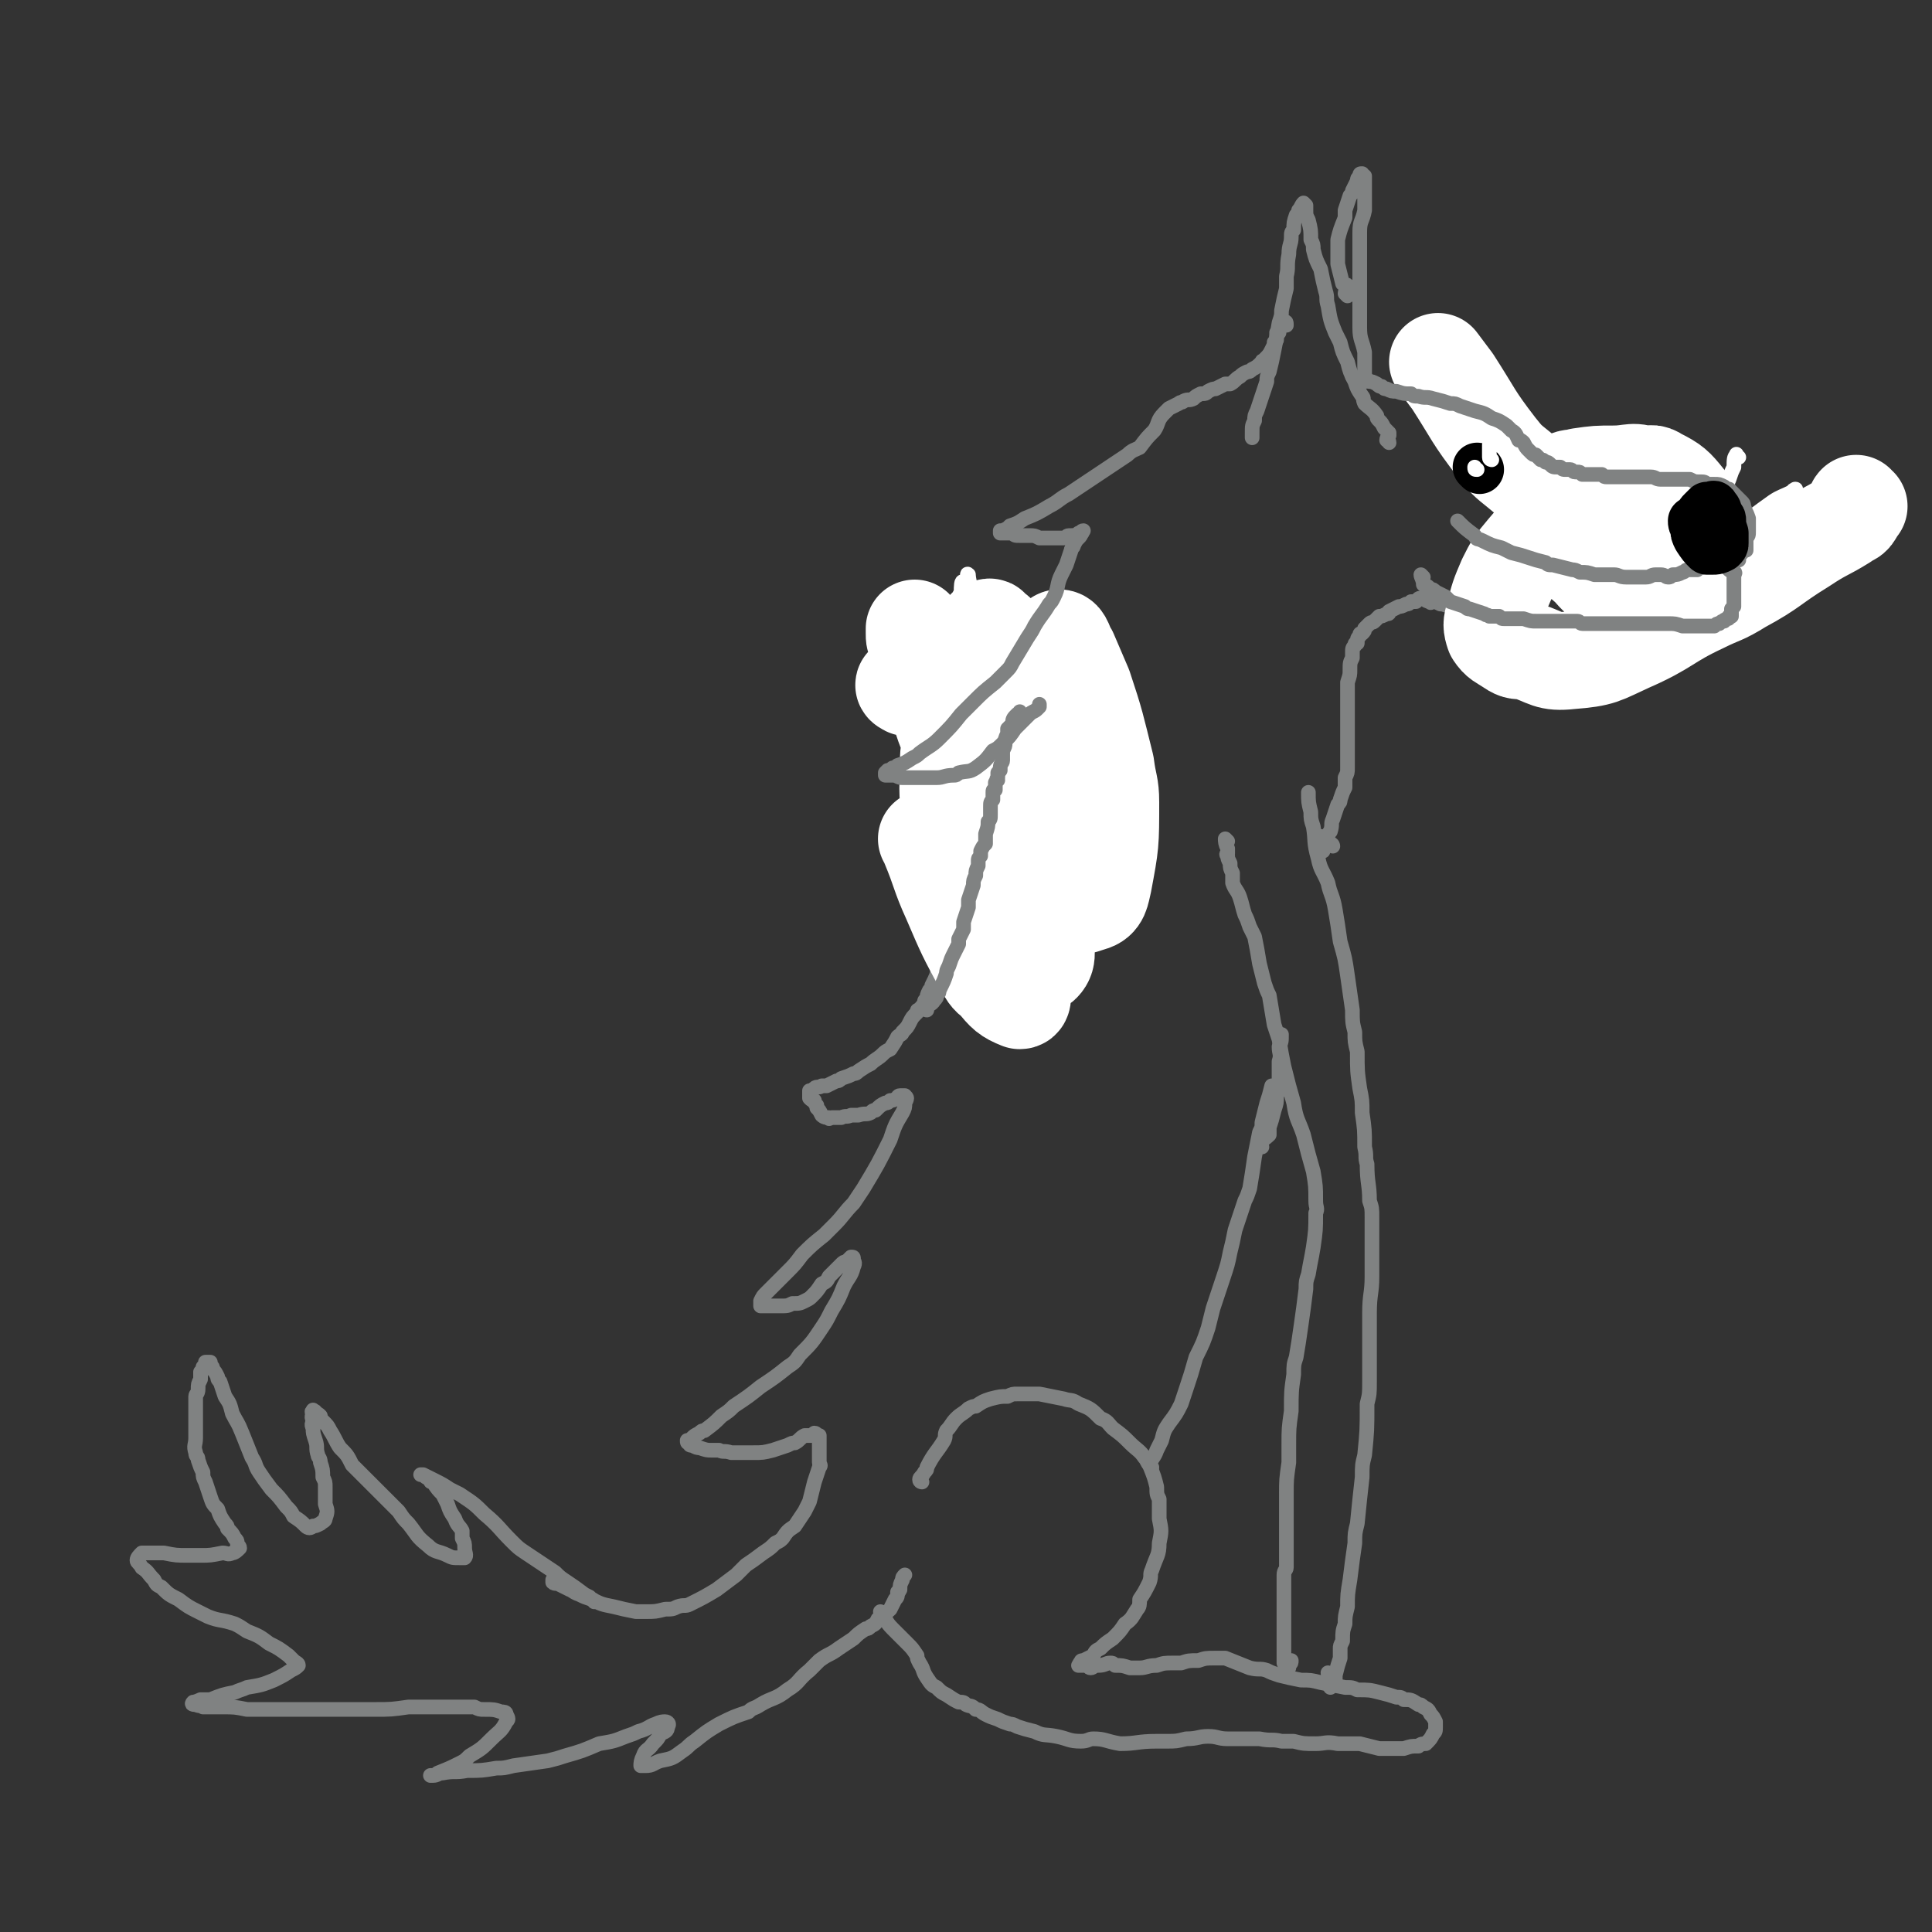
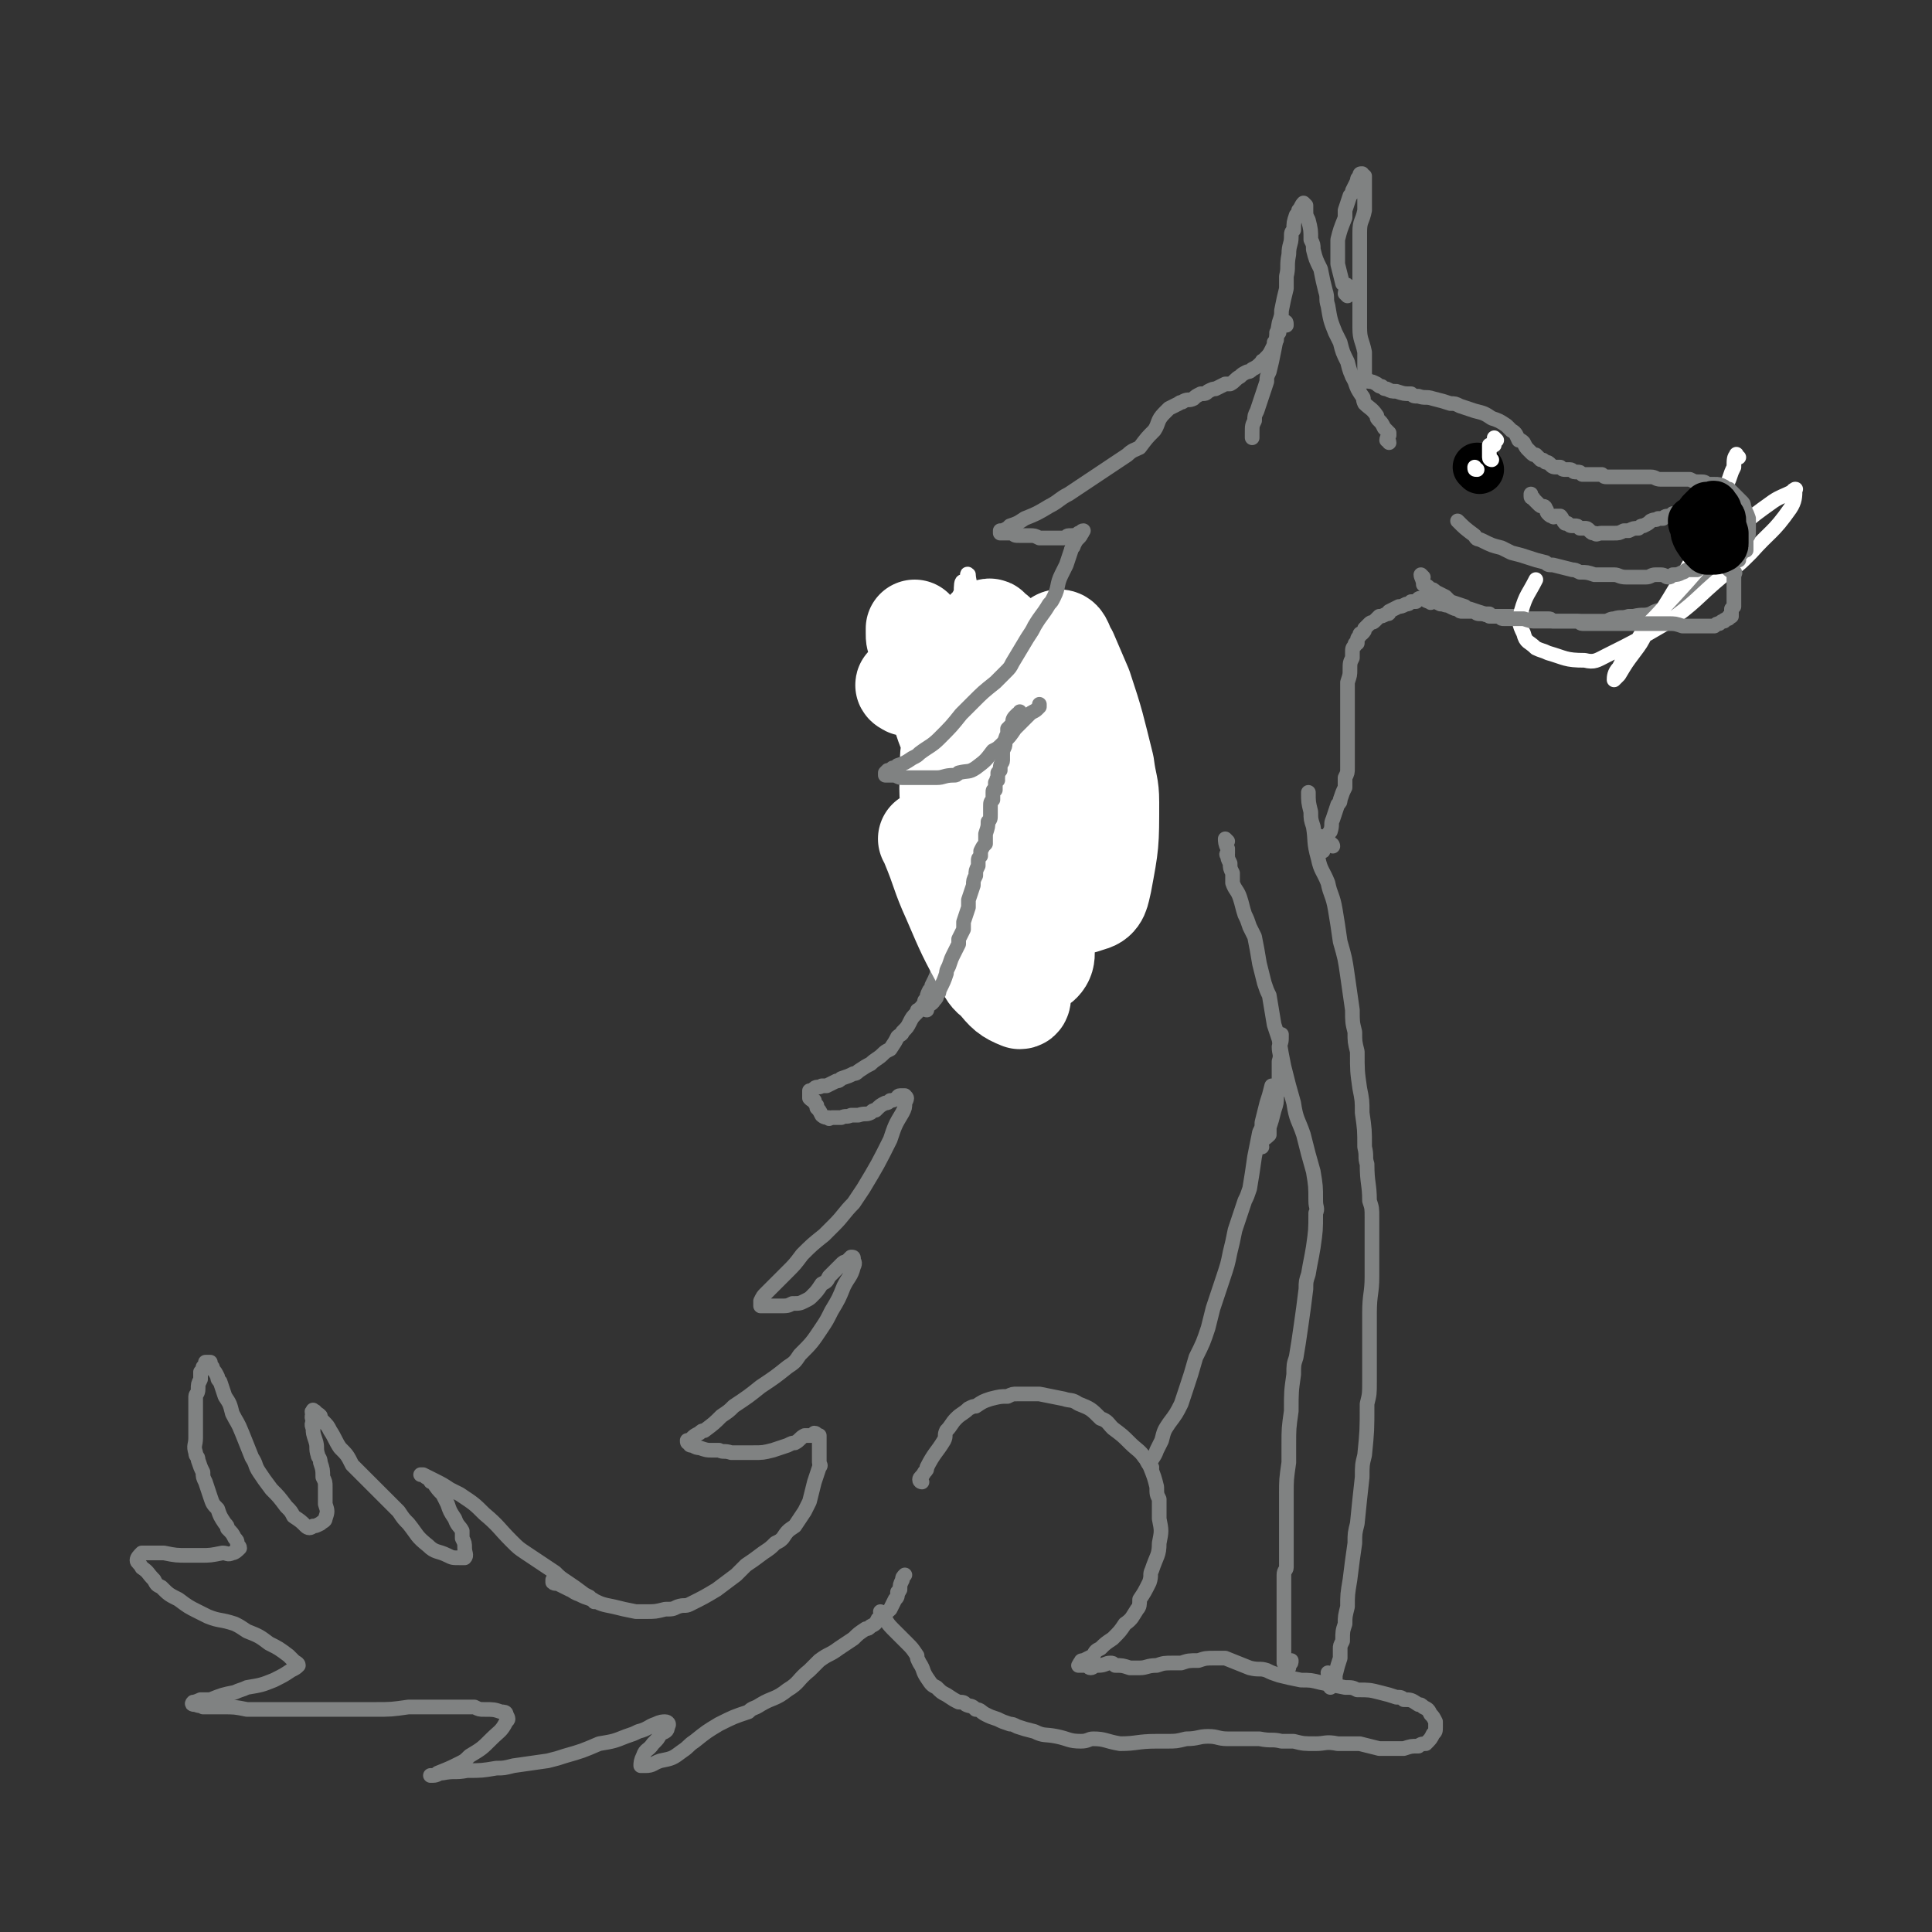
<svg xmlns="http://www.w3.org/2000/svg" viewBox="0 0 790 790" version="1.1">
  <rect x="0" y="0" width="790" height="790" fill="#333333" stroke="none" />
  <g fill="none" stroke="#808282" stroke-width="6" stroke-linecap="round" stroke-linejoin="round">
    <path d="M447,354c0,0 -1,0 -1,-1 0,-1 1,-1 1,-2 0,0 0,0 0,-1 -1,0 -1,0 -2,-1 0,-1 0,-1 -1,-2 0,-1 0,-1 -1,-2 -1,-2 -1,-2 -1,-5 -2,-4 -2,-4 -3,-7 -1,-2 -1,-2 -1,-4 -2,-3 -2,-3 -4,-6 -1,-1 0,-2 -1,-3 -2,-5 -2,-5 -4,-9 -1,-2 -1,-2 -2,-5 -2,-4 -2,-4 -4,-8 -2,-3 -2,-3 -4,-6 -1,-3 -1,-3 -2,-6 -1,-4 -1,-4 -3,-8 0,-1 0,-1 0,-3 -1,-1 -1,-1 -2,-3 0,0 0,-1 0,0 0,0 0,0 0,1 0,1 0,1 0,2 0,1 0,1 0,3 0,1 0,1 0,2 1,3 1,2 2,5 0,1 0,1 0,2 0,4 0,4 1,7 0,3 0,3 0,5 0,4 1,4 1,8 0,4 0,4 1,8 0,2 0,2 0,5 0,5 0,5 0,10 0,5 -1,5 -1,9 -1,2 -1,2 -1,5 0,5 0,5 -1,10 0,3 0,3 0,5 -1,4 -1,4 -1,9 -1,3 0,3 -1,6 -1,1 -1,1 -1,2 -1,1 -1,1 -1,1 " />
    <path d="M417,351c0,0 -1,-1 -1,-1 -1,1 -1,2 -2,3 0,0 0,0 0,1 0,0 0,0 0,1 -1,0 -1,0 -1,0 -1,1 -1,1 -1,2 -1,1 -1,1 -1,1 -2,2 -1,2 -3,3 0,1 0,1 -1,2 -2,2 -2,2 -3,4 -2,1 -2,1 -3,2 -1,1 -1,1 -2,2 -2,2 -2,2 -3,3 -1,1 -1,1 -1,2 -2,1 -2,1 -3,2 -1,2 -1,2 -2,3 0,1 0,1 -1,2 -1,1 -1,1 -2,3 -1,1 -1,2 -1,3 -1,3 -1,3 -2,6 -1,4 -1,4 -3,8 0,1 0,1 -1,2 -1,2 -1,2 -1,4 -1,0 -1,0 -1,1 -1,2 -1,1 -2,3 -1,0 -1,0 -1,1 -2,2 -2,2 -3,4 -1,2 -1,2 -3,4 0,1 -1,1 -2,2 -1,2 -1,2 -3,5 -2,1 -2,1 -3,2 -2,2 -3,2 -5,4 -2,1 -2,1 -5,3 -1,1 -1,1 -2,1 -2,1 -2,1 -5,2 -1,1 -1,1 -2,1 -2,1 -2,1 -4,2 -1,0 -1,0 -2,0 -1,1 -2,0 -3,1 -1,1 -1,1 -2,1 0,0 0,1 0,1 0,0 0,0 0,1 0,1 0,1 0,1 1,1 1,1 2,1 0,1 0,1 1,2 0,0 0,0 0,1 1,1 1,1 2,3 1,1 2,1 3,1 0,1 0,0 1,0 2,0 2,0 4,0 2,-1 2,0 4,-1 2,0 2,0 3,0 3,-1 3,0 5,-1 1,-1 1,-1 2,-1 2,-2 2,-2 4,-3 1,0 1,0 2,-1 1,0 1,0 3,-1 0,0 0,-1 1,-1 1,0 1,0 2,0 0,-1 0,-1 0,0 1,1 1,1 0,3 0,2 0,2 -1,4 -3,5 -3,5 -5,11 -5,10 -5,10 -11,20 -2,3 -2,3 -4,6 -4,4 -4,5 -8,9 -2,2 -2,2 -4,4 -5,4 -5,4 -9,8 -3,4 -3,4 -6,7 -2,2 -2,2 -3,3 -2,2 -2,2 -4,4 -1,1 -1,1 -2,2 -1,1 -1,1 -2,3 0,1 0,1 0,1 0,0 0,1 0,1 1,0 1,0 2,0 1,0 1,0 2,0 2,0 2,0 4,0 3,0 3,0 5,-1 3,0 3,0 5,-1 2,-1 2,-1 3,-2 2,-2 2,-2 4,-5 2,-1 2,-1 3,-3 2,-2 2,-2 5,-5 1,-1 1,-1 2,-1 1,-1 1,-1 2,-2 1,0 1,0 1,1 0,1 1,1 0,3 -1,4 -2,4 -4,8 -2,5 -2,5 -5,10 -2,4 -2,4 -4,7 -4,6 -4,6 -9,11 -2,3 -2,3 -5,5 -5,4 -5,4 -11,8 -5,4 -5,4 -11,8 -2,2 -2,2 -5,4 -3,3 -3,3 -7,6 -1,0 -1,0 -2,1 -2,1 -2,1 -3,2 -1,1 -1,1 -2,1 0,1 0,1 1,1 0,1 0,1 1,1 2,1 2,1 3,1 3,1 3,1 5,1 1,0 1,0 3,0 2,1 2,0 5,1 3,0 3,0 6,0 2,0 2,0 3,0 4,0 4,0 8,-1 3,-1 3,-1 6,-2 2,-1 2,-1 3,-1 2,-1 2,-2 4,-3 2,0 2,0 3,0 1,0 1,-1 1,-1 1,0 1,1 1,1 1,0 1,0 1,0 0,1 0,1 0,2 0,0 0,0 0,1 0,1 0,2 0,3 0,1 0,1 0,2 0,1 0,1 0,3 0,1 1,1 0,2 -1,3 -1,3 -2,6 -1,4 -1,4 -2,8 -1,2 -1,2 -2,4 -2,3 -2,3 -4,6 -3,2 -3,2 -5,5 -1,1 -1,1 -3,2 -2,2 -2,2 -5,4 -4,3 -4,3 -7,5 -2,2 -2,2 -4,4 -4,3 -4,3 -8,6 -5,3 -5,3 -11,6 -2,1 -2,0 -5,1 -2,1 -2,1 -5,1 -4,1 -4,1 -8,1 -2,0 -2,0 -4,0 -5,-1 -5,-1 -9,-2 -5,-1 -5,-1 -9,-3 -3,-1 -3,-1 -5,-2 -3,-1 -3,-2 -6,-3 -1,-1 -1,-1 -3,-2 -1,-1 -1,-1 -2,-1 0,0 0,1 0,1 1,1 2,0 3,1 2,1 2,1 4,2 2,0 2,0 4,1 2,1 2,1 4,2 0,0 0,0 1,1 1,0 1,1 1,1 0,0 0,-1 -1,-1 -1,-1 -1,-1 -3,-2 -4,-3 -4,-3 -7,-5 -3,-2 -3,-2 -5,-4 -6,-4 -6,-4 -12,-8 -3,-2 -3,-2 -6,-5 -5,-5 -5,-6 -11,-11 -4,-4 -4,-4 -10,-8 -2,-1 -2,-1 -4,-2 -3,-2 -3,-2 -7,-4 -2,-1 -2,-1 -4,-2 0,0 -1,0 -1,0 0,0 1,0 1,0 1,1 1,1 3,2 0,1 0,1 1,1 2,3 2,3 4,5 1,2 1,2 2,4 1,3 1,3 3,6 1,3 2,3 3,5 0,1 0,2 0,3 1,2 1,2 1,4 0,2 1,3 0,4 -1,0 -1,0 -2,0 -3,0 -3,0 -5,-1 -4,-2 -5,-1 -8,-4 -5,-4 -4,-4 -8,-9 -2,-2 -2,-2 -4,-5 -4,-4 -4,-4 -8,-8 -4,-4 -4,-4 -7,-7 -2,-2 -2,-2 -4,-4 -2,-4 -2,-4 -5,-7 -2,-3 -2,-4 -4,-7 -1,-2 -1,-2 -3,-4 -1,-1 -1,-1 -1,-2 -1,-1 -1,-1 -2,-1 0,-1 0,-1 -1,-1 0,0 0,-1 0,0 -1,0 0,1 0,1 -1,2 0,2 0,3 0,1 -1,1 0,3 0,2 0,2 1,5 1,3 0,3 1,6 0,1 1,1 1,3 1,3 1,3 1,6 1,2 1,2 1,4 0,3 0,3 0,7 1,3 1,3 0,6 0,1 -1,1 -2,2 -2,1 -2,1 -3,1 -1,1 -2,1 -3,0 -2,-2 -2,-2 -5,-4 -1,-2 -1,-2 -3,-4 -3,-4 -3,-4 -6,-7 -3,-4 -3,-4 -5,-7 -2,-3 -1,-3 -3,-6 -2,-5 -2,-5 -4,-10 -2,-5 -2,-4 -4,-8 -1,-4 -1,-4 -3,-7 -1,-3 -1,-3 -2,-6 -1,-1 -1,-1 -1,-2 -1,-2 -1,-2 -2,-3 0,-1 0,-1 -1,-2 0,0 0,0 0,-1 -1,0 -1,0 -1,0 0,0 -1,0 -1,0 0,1 0,1 -1,2 0,1 0,1 -1,2 0,1 0,1 0,3 -1,2 -1,2 -1,4 0,2 -1,2 -1,3 0,4 0,4 0,9 0,4 0,4 0,8 0,3 -1,3 0,6 0,2 1,1 1,3 1,3 1,3 2,5 0,2 0,2 1,4 1,3 1,3 2,6 1,3 1,3 3,5 1,3 1,3 3,6 1,1 1,1 1,2 2,2 2,2 3,4 1,1 1,1 1,2 0,1 1,1 1,2 -1,1 -2,2 -3,2 -2,1 -2,0 -4,0 -5,1 -5,1 -9,1 -3,0 -3,0 -5,0 -5,0 -5,0 -10,-1 -4,0 -4,0 -7,0 -1,0 -2,0 -2,0 -1,1 -2,2 -2,3 0,1 1,1 2,3 3,2 2,2 5,5 1,2 1,2 3,3 3,3 3,3 7,5 4,3 4,3 8,5 2,1 2,1 4,2 5,2 5,1 11,3 2,1 2,1 5,3 5,2 5,2 9,5 4,2 4,2 8,5 1,1 1,1 2,2 1,1 2,1 2,2 -1,1 -1,1 -3,2 -3,2 -3,2 -7,4 -5,2 -5,2 -11,3 -2,1 -3,1 -5,2 -5,1 -5,1 -10,3 -2,0 -2,0 -4,0 -2,1 -3,1 -3,1 -1,1 0,1 1,1 2,1 2,0 3,1 4,0 4,0 8,0 5,0 5,0 10,1 2,0 2,0 5,0 6,0 6,0 11,0 4,0 4,0 7,0 7,0 7,0 14,0 7,0 7,0 15,0 7,0 7,0 14,-1 8,0 8,0 15,0 6,0 6,0 12,0 2,1 2,1 4,1 4,0 4,0 7,1 1,0 2,0 2,1 1,2 1,2 0,3 -2,4 -3,4 -6,7 -4,4 -4,4 -9,7 -2,2 -2,2 -4,3 -4,2 -4,2 -9,4 -1,1 -2,1 -3,1 0,0 1,0 1,0 2,0 2,-1 4,-1 5,-1 5,0 10,-1 6,0 6,0 12,-1 3,0 3,0 7,-1 7,-1 7,-1 14,-2 4,-1 4,-1 7,-2 7,-2 7,-2 14,-5 6,-1 6,-1 11,-3 3,-1 3,-1 5,-2 4,-1 4,-2 7,-3 2,-1 3,-1 4,-1 1,0 2,1 1,2 0,2 -1,2 -3,3 -1,2 -1,2 -3,4 -2,3 -3,2 -4,5 -1,2 -1,3 -1,4 1,0 1,0 2,0 3,0 3,-1 6,-2 5,-1 5,-1 9,-4 3,-2 2,-2 5,-4 5,-4 5,-4 10,-7 6,-3 6,-3 12,-5 2,-2 2,-1 5,-3 5,-3 6,-2 11,-6 5,-3 4,-4 9,-8 2,-2 2,-2 4,-4 4,-3 4,-2 8,-5 3,-2 3,-2 6,-4 2,-2 2,-2 5,-4 1,0 1,0 2,-1 2,-1 2,-1 3,-3 1,0 1,0 2,-1 1,-2 1,-1 3,-3 1,-2 1,-2 2,-4 1,-1 1,-1 1,-3 1,0 0,0 1,-1 0,-2 0,-2 1,-4 0,-1 0,-1 1,-2 0,0 0,0 0,0 " />
    <path d="M377,606c0,0 -1,0 -1,-1 0,-1 1,-1 2,-3 1,-1 1,-1 1,-2 3,-6 4,-6 7,-11 1,-2 0,-2 1,-4 2,-2 2,-3 4,-5 2,-2 3,-2 5,-4 2,-1 2,-1 3,-1 3,-2 3,-2 6,-3 4,-1 4,-1 7,-1 2,-1 2,-1 4,-1 5,0 5,0 9,0 5,1 5,1 10,2 3,1 3,0 6,2 5,2 5,2 9,6 3,1 3,2 5,4 4,3 4,3 7,6 3,3 4,3 6,6 1,1 1,2 2,3 2,5 2,5 3,9 0,3 0,3 1,5 0,4 0,4 0,8 1,5 1,5 0,10 0,5 -1,5 -3,11 -1,2 0,2 -1,5 -2,4 -2,4 -4,7 0,2 0,3 -1,4 -2,3 -2,4 -5,6 -2,3 -2,3 -5,6 -3,2 -3,2 -5,4 -2,1 -2,1 -3,3 -2,1 -2,1 -4,2 -1,0 -1,0 -1,1 -1,0 0,0 -1,1 0,0 0,0 0,0 2,0 2,0 3,0 1,0 1,1 2,1 1,0 1,-1 3,-1 3,0 3,-1 5,-1 1,0 1,0 2,1 3,0 3,0 6,1 2,0 2,0 4,0 3,0 3,-1 7,-1 3,-1 3,-1 7,-1 1,0 1,0 3,0 3,-1 3,-1 7,-1 3,-1 3,-1 7,-1 2,0 2,0 4,0 5,2 5,2 10,4 4,1 4,0 7,1 2,1 2,1 5,2 4,1 4,1 9,2 4,0 4,0 8,1 5,1 5,1 10,2 3,0 3,0 5,1 5,0 5,0 9,1 4,1 4,1 7,2 2,0 2,0 3,1 3,0 3,0 6,2 1,0 1,0 2,1 2,1 2,1 3,3 1,1 1,1 2,3 0,1 0,1 0,2 0,2 0,2 -1,3 -1,2 -1,2 -3,4 -1,0 -2,0 -3,1 -3,0 -3,0 -6,1 -1,0 -1,0 -3,0 -3,0 -3,0 -7,0 -4,-1 -4,-1 -8,-2 -4,0 -4,0 -9,0 -5,-1 -5,0 -9,0 -5,0 -5,0 -9,-1 -2,0 -2,0 -5,0 -4,-1 -4,0 -9,-1 -4,0 -4,0 -9,0 -2,0 -2,0 -4,0 -4,0 -4,-1 -8,-1 -4,0 -4,1 -9,1 -4,1 -4,1 -8,1 -2,0 -2,0 -4,0 -8,0 -8,1 -15,1 -6,-1 -6,-2 -11,-2 -2,0 -2,1 -5,1 -5,0 -5,-1 -10,-2 -5,-1 -5,0 -9,-2 -4,-1 -4,-1 -7,-2 -2,-1 -2,-1 -3,-1 -3,-1 -3,-1 -5,-2 -3,-1 -3,-1 -5,-2 -2,-1 -2,-2 -4,-2 -2,-2 -2,-1 -4,-2 -1,-1 -1,-1 -3,-1 -2,-1 -2,-1 -5,-3 -2,-1 -2,-1 -4,-3 -2,-1 -2,-1 -4,-4 -2,-3 -1,-3 -3,-6 -1,-2 -1,-2 -1,-3 -2,-3 -2,-3 -4,-5 -3,-3 -3,-3 -6,-6 -3,-3 -2,-3 -5,-7 " />
    <path d="M471,600c0,0 -1,-1 -1,-1 1,-3 2,-3 3,-6 1,-2 1,-2 2,-4 1,-4 1,-4 3,-7 3,-4 3,-4 5,-8 1,-3 1,-3 2,-6 2,-6 2,-6 4,-13 3,-6 3,-6 5,-12 1,-4 1,-4 2,-8 2,-6 2,-6 4,-12 2,-6 2,-6 3,-11 1,-4 1,-4 2,-9 2,-6 2,-6 4,-12 1,-2 1,-2 2,-5 1,-6 1,-6 2,-13 1,-5 1,-5 2,-10 1,-2 1,-2 1,-4 1,-4 1,-4 2,-8 1,-3 1,-3 2,-7 " />
  </g>
  <g fill="none" stroke="#FFFFFF" stroke-width="6" stroke-linecap="round" stroke-linejoin="round">
    <path d="M459,371c-1,0 -1,0 -1,-1 -1,-1 0,-1 0,-3 0,-1 -1,-1 -2,-2 -2,-4 -3,-4 -5,-8 -4,-7 -5,-7 -8,-15 -3,-6 -2,-6 -5,-11 -6,-13 -7,-13 -14,-26 -6,-12 -6,-12 -11,-24 -3,-6 -3,-6 -5,-12 -4,-9 -4,-9 -8,-18 -1,-3 -1,-3 -2,-6 -1,-4 -1,-4 -2,-8 0,-1 -1,-3 0,-2 0,0 0,2 1,5 0,2 0,2 1,4 4,9 4,9 9,17 5,13 6,13 11,25 3,7 3,7 6,14 6,15 7,14 13,28 6,12 5,12 10,24 2,4 2,4 3,8 1,6 2,6 3,11 0,2 -1,3 -2,3 -4,-3 -5,-4 -8,-8 -8,-10 -7,-11 -13,-22 -4,-7 -4,-7 -8,-15 -6,-14 -6,-14 -13,-29 -3,-7 -3,-7 -6,-14 -4,-12 -4,-12 -7,-24 -2,-8 -2,-8 -3,-16 -1,-2 -1,-2 0,-4 0,-2 0,-5 1,-4 3,2 2,4 5,9 3,6 4,5 7,11 6,13 7,13 12,26 4,12 4,13 7,26 1,2 1,2 1,5 " />
  </g>
  <g fill="none" stroke="#FFFFFF" stroke-width="40" stroke-linecap="round" stroke-linejoin="round">
    <path d="M371,281c0,0 -2,-1 -1,-1 3,0 4,0 7,1 3,1 3,1 5,2 4,2 5,1 8,4 4,3 4,4 7,8 7,11 8,11 14,23 6,14 6,14 10,29 4,12 3,12 5,25 1,5 1,5 1,10 0,6 2,9 -1,12 -2,2 -5,-1 -9,-3 -4,-3 -4,-4 -6,-8 -7,-11 -7,-11 -12,-23 -6,-13 -7,-13 -10,-26 -2,-11 -1,-12 -1,-23 0,-7 2,-7 3,-13 3,-15 2,-15 6,-29 2,-6 3,-6 6,-12 1,0 2,-1 2,0 4,3 4,3 7,8 3,5 3,5 5,11 4,14 4,14 7,28 4,14 3,14 6,27 1,6 1,6 2,12 1,8 0,8 1,17 1,3 1,3 1,6 0,0 1,0 1,0 -1,-9 -1,-9 -2,-17 0,-7 0,-7 0,-13 -1,-12 -1,-12 -2,-23 0,-11 0,-11 0,-23 0,-4 0,-4 0,-9 0,-7 -1,-7 0,-14 0,-3 1,-6 2,-6 2,0 2,3 4,6 3,7 3,7 6,14 5,15 5,16 9,32 1,8 2,8 2,15 0,17 0,17 -3,33 -1,4 -1,7 -5,8 -9,3 -11,3 -21,2 -4,-1 -4,-3 -7,-6 -6,-6 -6,-6 -10,-14 -2,-3 -2,-4 -3,-8 -3,-8 -3,-8 -6,-17 -4,-10 -5,-10 -9,-21 -3,-6 -3,-6 -5,-12 -4,-10 -4,-10 -7,-19 -2,-6 -2,-6 -3,-12 -1,-1 -1,-1 -1,-3 0,-1 0,-2 0,-2 1,1 1,3 1,5 6,12 7,12 11,24 5,14 5,14 9,29 2,7 1,8 3,15 4,16 4,16 8,31 2,6 3,6 5,13 3,11 3,11 5,21 2,6 2,6 2,11 0,2 0,3 -1,3 -5,-2 -6,-3 -10,-8 -3,-2 -3,-3 -5,-6 -7,-13 -7,-13 -13,-27 -5,-11 -4,-11 -9,-23 0,-1 0,-1 -1,-2 " />
  </g>
  <g fill="none" stroke="#808282" stroke-width="6" stroke-linecap="round" stroke-linejoin="round">
    <path d="M379,413c0,0 -1,0 -1,-1 1,-1 3,-1 4,-3 1,-1 1,-1 1,-2 1,-1 1,-1 1,-2 2,-4 2,-4 3,-7 0,-1 0,-1 1,-3 1,-3 1,-3 2,-5 1,-2 1,-2 2,-4 0,-1 0,-1 0,-2 1,-2 1,-2 2,-4 0,-1 0,-1 0,-3 1,-3 1,-3 2,-6 0,-1 0,-1 0,-3 1,-3 1,-3 2,-6 0,-2 0,-2 1,-4 0,-2 0,-2 1,-4 0,-1 0,-1 0,-2 0,-1 0,-1 1,-2 0,-1 0,-1 0,-2 1,-2 1,-2 2,-3 0,-2 0,-2 0,-4 1,-3 1,-3 1,-5 1,-1 1,-1 1,-3 0,-1 0,-1 0,-3 0,-2 0,-2 1,-3 0,-1 0,-1 0,-1 0,-1 0,-1 0,-2 0,-1 0,-1 1,-1 0,-1 0,-1 0,-2 0,0 0,0 0,-1 0,0 0,0 1,-1 0,0 -1,0 0,-1 0,0 0,0 0,-1 0,-1 0,-1 0,-1 1,0 0,-1 1,-1 0,-1 0,-1 0,-1 0,-2 1,-2 1,-3 0,-2 0,-2 0,-4 1,-2 1,-2 1,-3 0,-2 0,-2 1,-4 0,-1 0,-1 0,-2 1,-1 1,-1 2,-2 0,-1 0,-2 1,-3 0,0 0,0 1,-1 0,0 1,0 1,-1 " />
    <path d="M516,469c0,0 -1,0 -1,-1 1,-2 2,-2 4,-4 0,-1 0,-1 0,-3 1,-3 1,-3 2,-7 1,-3 1,-3 1,-6 1,-2 1,-2 1,-4 0,-5 0,-5 0,-10 1,-3 0,-3 0,-6 1,-2 1,-2 1,-5 " />
    <path d="M502,344c0,0 -1,-1 -1,-1 0,1 0,2 1,4 0,1 0,1 0,2 0,0 -1,0 0,1 0,1 0,1 1,3 0,2 0,2 1,4 0,2 0,2 0,4 1,3 2,3 3,6 1,3 1,4 2,7 1,2 1,2 2,5 1,2 1,2 2,4 1,5 1,5 2,11 1,4 1,4 2,8 1,3 1,3 2,5 1,6 1,6 2,12 1,3 1,3 2,6 1,6 1,6 2,11 2,8 2,8 4,15 1,7 2,7 4,13 2,8 2,8 4,15 1,6 1,6 1,12 0,3 1,3 0,5 0,7 0,7 -1,14 -1,6 -1,5 -2,11 -1,3 -1,3 -1,6 -1,8 -1,8 -2,15 -1,7 -1,7 -2,13 -1,3 -1,3 -1,7 -1,7 -1,7 -1,15 -1,7 -1,7 -1,14 0,3 0,3 0,7 -1,7 -1,7 -1,13 0,5 0,5 0,10 0,4 0,4 0,8 0,2 0,2 0,4 0,4 0,4 0,8 0,1 -1,1 -1,3 0,3 0,3 0,6 0,2 0,2 0,3 0,2 0,2 0,4 0,2 0,2 0,4 0,1 0,1 0,2 0,2 0,2 0,4 0,1 0,1 0,3 0,2 0,2 0,5 0,0 0,0 0,1 0,2 0,2 0,4 1,1 1,1 2,2 0,0 0,0 0,-1 1,-1 1,-1 1,-2 " />
    <path d="M544,685c0,0 -1,-1 -1,-1 0,1 1,2 1,3 0,1 0,1 0,1 0,0 0,0 0,1 0,0 0,0 0,0 0,0 0,0 0,1 0,0 0,0 0,0 0,0 0,0 0,0 0,0 0,0 1,-1 0,0 0,0 0,-1 1,0 1,0 1,-1 0,-1 0,-1 0,-2 1,-4 1,-4 2,-7 0,-2 0,-2 0,-4 0,-1 0,-1 1,-3 0,-4 0,-4 1,-7 0,-3 0,-3 1,-7 0,-5 0,-5 1,-11 1,-8 1,-8 2,-15 0,-4 0,-4 1,-8 1,-10 1,-10 2,-19 0,-5 0,-5 1,-9 1,-10 1,-10 1,-21 1,-4 1,-4 1,-9 0,-9 0,-9 0,-19 0,-4 0,-4 0,-9 0,-8 1,-8 1,-15 0,-4 0,-4 0,-8 0,-8 0,-8 0,-16 0,-4 0,-4 -1,-7 0,-7 -1,-7 -1,-15 -1,-3 0,-3 -1,-7 0,-7 0,-7 -1,-14 0,-5 0,-5 -1,-10 -1,-7 -1,-7 -1,-15 -1,-4 -1,-4 -1,-8 -1,-4 -1,-4 -1,-9 -1,-7 -1,-7 -2,-14 -1,-7 -1,-7 -3,-14 -1,-7 -1,-7 -2,-13 -1,-6 -2,-6 -3,-11 -2,-5 -3,-5 -4,-10 -2,-7 -1,-7 -2,-13 -1,-3 -1,-3 -1,-6 -1,-4 -1,-4 -1,-8 " />
    <path d="M545,346c0,0 0,-1 -1,-1 -2,-1 -2,0 -3,-1 -1,0 -1,0 -1,0 -1,-1 -1,-1 -1,-1 -1,0 -1,0 -1,-1 0,0 0,0 0,0 1,0 1,0 2,0 " />
    <path d="M541,348c0,-1 -1,-1 -1,-1 0,-2 1,-2 2,-3 0,-1 0,-1 1,-2 0,-1 0,-1 1,-2 1,-3 0,-3 1,-5 1,-3 1,-3 2,-6 1,-1 1,-1 1,-2 1,-3 1,-3 2,-5 0,-2 0,-2 0,-4 1,-2 1,-2 1,-4 0,-3 0,-3 0,-7 0,-2 0,-2 0,-4 0,-3 0,-3 0,-6 0,-3 0,-3 0,-5 0,-2 0,-2 0,-3 0,-3 0,-3 0,-6 0,-2 0,-2 0,-4 1,-3 1,-3 1,-5 0,-3 0,-3 1,-5 0,-1 0,-1 0,-2 0,-2 0,-2 1,-3 0,-1 0,-1 1,-1 0,-2 0,-2 1,-3 0,-1 0,-1 1,-1 1,-1 1,-1 1,-2 1,-1 1,-1 2,-2 1,-1 1,0 2,-1 1,-1 1,-1 2,-2 1,0 1,0 3,-1 1,0 1,0 1,-1 2,-1 2,-1 4,-2 1,0 1,0 3,-1 1,0 1,0 2,-1 1,0 1,0 2,0 1,-1 1,-2 3,-1 1,0 1,1 3,1 0,1 0,0 1,0 1,0 1,0 3,1 1,0 0,0 1,0 2,1 2,0 3,1 2,1 2,1 3,1 1,1 1,1 2,1 2,0 2,0 3,0 1,0 1,0 2,0 1,1 1,1 3,1 1,0 1,0 3,0 1,1 1,1 1,1 2,0 2,0 3,0 1,0 1,0 2,0 2,0 2,0 4,0 3,1 3,1 5,1 2,0 2,0 3,0 3,0 3,0 6,0 1,0 1,0 2,1 3,0 3,0 6,0 1,0 1,0 2,0 3,0 3,0 6,0 4,0 4,0 7,0 2,0 2,-1 4,-1 3,-1 3,0 6,-1 1,0 1,0 2,0 4,-1 4,0 7,-1 3,-2 4,-1 7,-3 4,-2 4,-2 7,-5 1,-1 1,-1 3,-2 2,-2 2,-3 5,-5 1,-2 1,-1 3,-3 1,-1 1,-1 1,-2 1,-1 1,-1 2,-3 0,0 0,0 0,-1 1,-1 1,-1 1,-3 1,-1 0,-1 0,-2 0,-1 0,-1 0,-2 0,-1 1,-1 0,-3 0,0 -1,0 -1,-1 -2,-1 -1,-1 -2,-2 -1,-1 -1,-1 -2,-2 -1,-1 -1,-1 -3,-2 -1,-1 -1,0 -3,0 0,0 0,0 -1,0 -2,0 -2,-1 -4,0 -2,0 -2,0 -4,0 0,1 0,1 -1,1 -2,0 -2,0 -3,1 -1,0 -1,0 -2,0 -1,1 -1,0 -3,1 -1,1 -1,1 -3,2 -1,0 -1,0 -2,1 -2,0 -2,0 -4,1 -1,0 -1,0 -2,0 -2,1 -2,1 -4,1 -2,0 -2,0 -3,0 -1,0 -1,0 -2,0 -2,0 -2,1 -3,0 -1,0 -1,0 -2,-1 -1,-1 -1,-1 -2,-1 -1,0 -1,0 -2,0 -1,-1 -1,-1 -2,-1 -1,0 -1,0 -1,0 -1,0 -1,0 -2,-1 -1,0 -1,0 -1,0 -1,-1 -1,-2 -2,-3 -1,0 -1,0 -2,0 0,0 -1,1 -1,0 -1,0 -1,0 -2,-1 -1,-1 0,-1 -1,-2 0,0 0,-1 -1,-1 -1,0 -1,0 -2,-1 0,0 0,0 -1,-1 0,0 0,0 0,0 -1,-1 -1,-1 -1,-1 0,-1 -1,0 -1,-1 0,0 0,0 0,-1 " />
  </g>
  <g fill="none" stroke="#FFFFFF" stroke-width="6" stroke-linecap="round" stroke-linejoin="round">
    <path d="M711,187c-1,0 -1,-2 -1,-1 -1,1 -1,2 -1,5 -1,2 -1,2 -2,5 -4,9 -4,9 -8,18 -6,13 -6,13 -13,25 -6,10 -6,10 -13,20 -2,4 -2,4 -5,8 -3,4 -3,4 -6,9 -1,1 -2,2 -2,2 0,-1 0,-3 2,-5 3,-6 3,-6 8,-12 3,-5 3,-5 7,-9 13,-14 13,-14 25,-28 5,-5 5,-5 10,-9 6,-5 6,-5 13,-10 3,-2 4,-2 8,-4 0,-1 2,-1 1,-1 0,3 0,5 -2,8 -7,10 -8,9 -16,18 -5,5 -5,5 -11,9 -12,10 -11,11 -24,20 -12,7 -12,7 -24,13 -4,2 -5,3 -9,2 -8,0 -8,-1 -15,-3 -2,-1 -3,-1 -5,-2 -3,-3 -4,-2 -5,-6 -2,-4 -2,-5 -1,-9 2,-7 3,-7 6,-13 " />
  </g>
  <g fill="none" stroke="#FFFFFF" stroke-width="40" stroke-linecap="round" stroke-linejoin="round">
-     <path d="M760,207c-1,0 -1,-1 -1,-1 -1,1 0,3 -1,4 -1,2 -2,1 -4,3 -8,5 -8,4 -17,10 -13,8 -12,9 -25,16 -8,5 -8,4 -16,8 -15,7 -14,9 -30,16 -11,5 -11,6 -24,7 -9,1 -9,-1 -18,-4 -4,0 -4,0 -7,-2 -3,-2 -4,-2 -6,-5 -1,-3 -1,-4 0,-7 2,-8 2,-8 5,-15 3,-6 3,-6 8,-12 7,-8 7,-9 16,-16 7,-6 7,-7 16,-11 7,-3 7,-2 15,-3 4,-1 4,-2 7,0 6,3 7,4 11,9 4,5 4,5 5,11 1,4 0,4 -2,8 -3,7 -2,8 -7,14 -5,5 -6,6 -12,8 -4,1 -4,-1 -8,-3 -8,-4 -9,-3 -15,-10 -7,-6 -7,-7 -12,-14 -2,-3 -2,-3 -3,-7 -1,-4 -1,-4 0,-8 1,-4 2,-4 5,-6 2,-2 3,-1 6,-2 7,-1 7,-1 14,-1 7,0 8,-2 14,1 7,4 6,6 11,11 2,3 2,3 3,6 1,4 3,5 1,8 -3,4 -6,3 -12,4 -5,1 -5,1 -10,-1 -12,-6 -12,-6 -23,-13 -12,-8 -12,-9 -23,-18 -5,-4 -5,-4 -9,-9 -10,-13 -9,-13 -18,-27 -3,-4 -3,-4 -6,-8 " />
-   </g>
+     </g>
  <g fill="none" stroke="#808282" stroke-width="6" stroke-linecap="round" stroke-linejoin="round">
    <path d="M582,236c0,0 -1,-1 -1,-1 0,1 1,2 1,4 0,0 0,0 0,0 0,0 0,0 0,0 1,1 1,0 2,1 0,0 0,0 1,1 1,0 1,0 2,1 2,1 2,1 4,2 1,1 1,1 2,2 3,1 3,1 6,2 1,1 1,1 2,1 3,1 3,1 6,2 1,1 1,0 2,1 2,0 2,0 4,0 1,1 1,1 2,1 3,0 3,0 5,0 2,0 2,0 3,0 3,1 3,1 5,1 2,0 2,0 3,0 2,0 2,0 5,0 2,0 2,0 4,0 2,0 2,0 5,0 1,0 1,1 2,1 4,0 4,0 7,0 2,0 2,0 3,0 3,0 3,0 6,0 2,0 2,0 3,0 3,0 3,0 5,0 1,0 1,0 3,0 2,0 2,0 5,0 1,0 1,0 3,0 3,0 3,0 6,1 1,0 1,0 2,0 2,0 2,0 4,0 1,0 1,0 2,0 1,0 1,0 3,0 1,0 1,0 2,0 1,-1 1,-1 2,-1 1,-1 1,-1 2,-1 0,-1 0,0 1,-1 1,0 1,0 1,-1 0,0 0,0 1,0 0,-2 0,-2 0,-3 1,-1 1,-1 1,-1 0,-1 0,-1 0,-2 0,-3 0,-3 0,-5 0,-2 0,-2 0,-4 0,-1 0,-1 0,-2 0,0 1,-1 0,-1 0,-1 -1,0 -2,-1 0,0 0,-1 0,-1 -1,0 -1,0 -1,-1 -1,0 -1,0 -2,0 0,0 0,0 -1,0 -1,0 -1,0 -2,0 0,0 0,0 -1,0 -2,0 -2,0 -4,1 -1,0 -1,0 -2,1 -2,0 -2,0 -4,0 -1,0 -1,1 -2,1 -2,1 -2,1 -4,1 -1,1 -1,1 -2,1 -1,0 -1,-1 -3,-1 -1,0 -1,0 -2,0 -2,0 -2,1 -4,1 -2,0 -2,0 -5,0 -1,0 -1,0 -3,0 -3,0 -3,-1 -5,-1 -1,0 -1,0 -3,0 -2,0 -2,0 -5,0 -3,-1 -3,-1 -6,-1 -2,-1 -2,-1 -3,-1 -4,-1 -4,-1 -8,-2 -2,0 -2,0 -3,-1 -4,-1 -4,-1 -7,-2 -3,-1 -3,-1 -7,-2 -2,-1 -2,-1 -4,-2 -4,-1 -4,-1 -8,-3 -2,-1 -2,0 -3,-2 -4,-3 -4,-3 -7,-6 " />
    <path d="M711,229c0,0 -1,0 -1,-1 1,-1 2,-1 3,-3 1,0 1,0 1,0 0,-2 0,-2 0,-5 1,-1 1,-1 1,-3 0,-2 0,-2 0,-5 -1,-3 -1,-2 -2,-5 0,-1 0,-1 -1,-2 -1,-1 -1,-1 -2,-2 -1,-1 -1,-1 -2,-2 0,0 0,0 -1,-1 -1,0 -1,0 -2,-1 -2,-1 -2,-1 -4,-1 -1,0 -1,0 -3,0 -1,-1 -1,-1 -3,-1 -2,0 -2,0 -4,-1 -2,0 -2,0 -4,0 -1,0 -1,0 -2,0 -2,0 -2,0 -4,0 -1,0 -1,0 -2,0 -2,0 -2,-1 -4,-1 -2,0 -2,0 -4,0 -3,0 -3,0 -5,0 -1,0 -1,0 -2,0 -2,0 -2,0 -3,0 -2,0 -2,0 -4,0 -1,0 -1,0 -2,-1 -1,0 -1,0 -2,0 -1,0 -1,0 -2,0 -1,0 -1,0 -3,0 0,0 0,0 -1,0 -1,-1 -1,-1 -2,-1 0,0 0,0 -1,0 -1,0 -1,-1 -2,-1 -1,0 -1,0 -2,0 -1,0 -1,0 -2,-1 0,0 0,0 -1,0 -2,0 -2,0 -3,-1 -1,-1 -1,-1 -2,-1 -1,-1 -1,-1 -2,-1 -1,-1 -1,-1 -2,-2 -1,0 -1,0 -2,-1 0,0 0,0 -1,-1 -1,-1 -1,-1 -2,-3 -1,-1 -1,-1 -2,-1 -1,-2 -1,-3 -3,-4 -1,-1 -1,-1 -2,-2 -3,-2 -3,-2 -6,-3 -3,-2 -3,-2 -7,-3 -3,-1 -3,-1 -6,-2 -2,-1 -2,-1 -4,-1 -3,-1 -3,-1 -7,-2 -3,-1 -3,0 -6,-1 -2,0 -2,0 -3,-1 -3,0 -3,0 -6,-1 -2,0 -2,0 -4,-1 -1,0 -1,0 -2,-1 -1,0 -1,0 -2,-1 -2,-1 -2,-1 -3,-1 -1,-1 -1,-1 -3,-1 -2,0 -2,0 -4,-1 " />
    <path d="M568,181c0,-1 -1,-1 -1,-1 0,-1 1,-2 1,-3 0,0 0,1 0,1 0,-1 0,-1 -1,-2 0,0 0,0 -1,-1 -1,-2 -1,-2 -2,-3 -1,-1 -1,-1 -1,-2 -2,-3 -3,-3 -5,-5 -1,-2 0,-2 -1,-3 -2,-3 -2,-3 -3,-6 -2,-4 -2,-4 -3,-8 -2,-4 -2,-4 -3,-8 -1,-2 -1,-2 -2,-4 -2,-5 -2,-5 -3,-11 -1,-3 0,-3 -1,-6 -1,-4 -1,-4 -2,-9 -2,-4 -2,-4 -3,-8 0,-2 0,-2 -1,-4 0,-4 0,-4 -1,-8 -1,-2 -1,-2 -1,-4 0,-1 0,-1 0,-2 -1,-1 -1,-1 -1,-1 -1,1 -1,2 -2,3 0,1 0,1 -1,2 -1,3 -1,3 -1,6 -1,1 -1,1 -1,3 0,3 -1,3 -1,7 -1,5 0,5 -1,9 0,2 0,2 0,5 -1,4 -1,4 -2,9 0,2 0,2 -1,5 -1,6 -1,6 -2,11 -1,5 -1,5 -2,9 -1,2 -1,2 -1,4 -1,3 -1,3 -2,6 -1,3 -1,3 -2,6 -1,2 -1,2 -1,4 -1,2 -1,2 -1,5 0,1 0,1 0,2 " />
    <path d="M551,121c0,0 0,0 -1,-1 0,-1 1,-2 1,-3 0,-1 -1,0 -2,-1 -1,-4 -1,-4 -2,-8 0,-5 0,-5 0,-10 1,-4 1,-4 3,-9 0,-1 0,-1 0,-3 1,-3 1,-3 2,-6 1,-1 1,-1 1,-2 1,-2 1,-2 2,-4 0,-1 0,-1 1,-2 0,-1 0,-1 1,-1 0,0 0,0 0,0 0,0 0,1 1,1 0,1 0,1 0,2 0,1 0,1 0,2 0,5 0,5 0,10 -1,5 -2,4 -2,9 0,5 0,5 0,9 0,6 0,6 0,12 0,6 0,6 0,12 0,3 0,3 0,6 0,5 1,5 2,10 0,2 0,2 0,4 0,2 0,2 0,5 0,2 0,2 0,3 " />
    <path d="M526,133c0,-1 0,-2 -1,-1 -1,0 -1,1 -2,3 0,0 0,0 0,0 0,1 0,0 0,1 -1,0 -1,0 -1,0 0,1 0,1 0,1 0,1 0,1 0,2 -1,0 0,1 -1,1 0,1 0,1 -1,3 -1,2 -1,2 -3,4 0,1 -1,0 -1,1 -2,2 -2,2 -4,3 -1,1 -1,1 -2,1 -2,1 -2,1 -3,2 -2,1 -2,2 -4,3 -1,0 -1,0 -2,0 -2,1 -2,1 -4,2 -1,0 -1,0 -3,1 -1,1 -1,1 -3,1 -2,1 -2,1 -3,2 -2,1 -2,0 -4,1 -1,1 -1,0 -2,1 -2,1 -2,1 -4,2 -1,1 -1,1 -2,2 -3,3 -2,4 -4,7 -3,3 -3,3 -6,7 -2,1 -3,1 -5,3 -6,4 -6,4 -12,8 -6,4 -6,4 -12,8 -4,2 -4,3 -8,5 -5,3 -5,3 -10,5 -3,2 -3,2 -6,3 -1,1 -1,1 -1,1 -2,1 -2,1 -3,1 0,0 0,0 0,1 0,0 0,0 0,0 2,0 2,0 3,0 1,0 1,0 2,0 1,1 1,1 3,1 2,0 2,0 4,0 2,0 2,0 4,1 1,0 1,0 2,0 2,0 2,0 4,0 2,0 2,0 4,0 1,0 1,-1 2,-1 2,0 3,0 4,-1 1,0 1,-1 2,-1 0,0 0,0 0,0 -1,1 0,1 -1,1 0,1 0,1 -1,2 -1,1 -1,1 -2,3 0,1 -1,1 -1,2 -1,3 -1,3 -2,6 -1,2 -1,2 -2,4 -2,4 -1,5 -3,9 -1,2 -1,2 -2,3 -3,5 -3,4 -6,9 -1,2 -1,2 -3,5 -3,5 -3,5 -6,10 -1,2 -1,2 -3,4 -2,2 -2,2 -4,4 -5,4 -5,4 -9,8 -3,3 -3,3 -5,5 -4,5 -4,5 -9,10 -3,3 -4,3 -8,6 -1,1 -1,1 -3,2 -3,2 -3,2 -6,3 -1,1 -1,1 -2,1 -1,1 -1,1 -2,1 -1,1 -1,1 -1,1 0,1 0,1 0,1 1,0 1,0 3,0 0,0 0,0 1,0 2,1 2,1 3,1 3,0 3,0 5,0 2,0 2,0 5,0 2,0 2,0 4,0 3,0 3,-1 7,-1 1,0 1,0 2,-1 4,-1 4,0 7,-2 4,-3 4,-3 7,-7 2,-1 2,-1 4,-3 3,-3 3,-3 5,-6 2,-2 2,-2 4,-4 1,-1 1,-1 2,-2 1,-1 2,-1 3,-2 0,0 0,0 1,-1 0,0 0,0 0,-1 " />
  </g>
  <g fill="none" stroke="#000000" stroke-width="20" stroke-linecap="round" stroke-linejoin="round">
    <path d="M605,192c0,0 -1,-1 -1,-1 " />
  </g>
  <g fill="none" stroke="#FFFFFF" stroke-width="6" stroke-linecap="round" stroke-linejoin="round">
    <path d="M612,180c0,0 -1,-1 -1,-1 0,0 0,1 0,2 0,0 0,0 0,1 " />
    <path d="M610,188c0,0 -1,0 -1,-1 0,-1 0,-1 0,-3 0,-1 0,-1 0,-2 " />
    <path d="M604,192c-1,0 -1,0 -1,-1 " />
  </g>
  <g fill="none" stroke="#000000" stroke-width="20" stroke-linecap="round" stroke-linejoin="round">
    <path d="M700,212c0,0 -1,-2 -1,-1 0,0 1,1 2,3 0,0 0,0 0,0 1,1 1,1 1,2 0,1 0,1 1,1 0,2 0,2 0,3 -1,1 -1,2 -2,2 -1,1 -2,1 -3,0 -1,0 -1,0 -1,-1 -1,-3 -1,-3 -2,-5 0,-2 0,-2 0,-5 0,-1 0,-1 1,-2 1,-1 1,-1 2,-2 1,0 1,0 2,0 1,-1 1,0 1,0 2,2 1,2 2,4 1,1 1,1 1,2 0,2 0,2 1,5 0,2 0,2 0,4 0,1 0,1 -1,2 -2,1 -2,1 -4,1 -1,0 -1,0 -2,0 -2,-2 -2,-2 -4,-5 -1,-2 -1,-2 -1,-4 -1,-2 -1,-2 -1,-3 " />
  </g>
</svg>